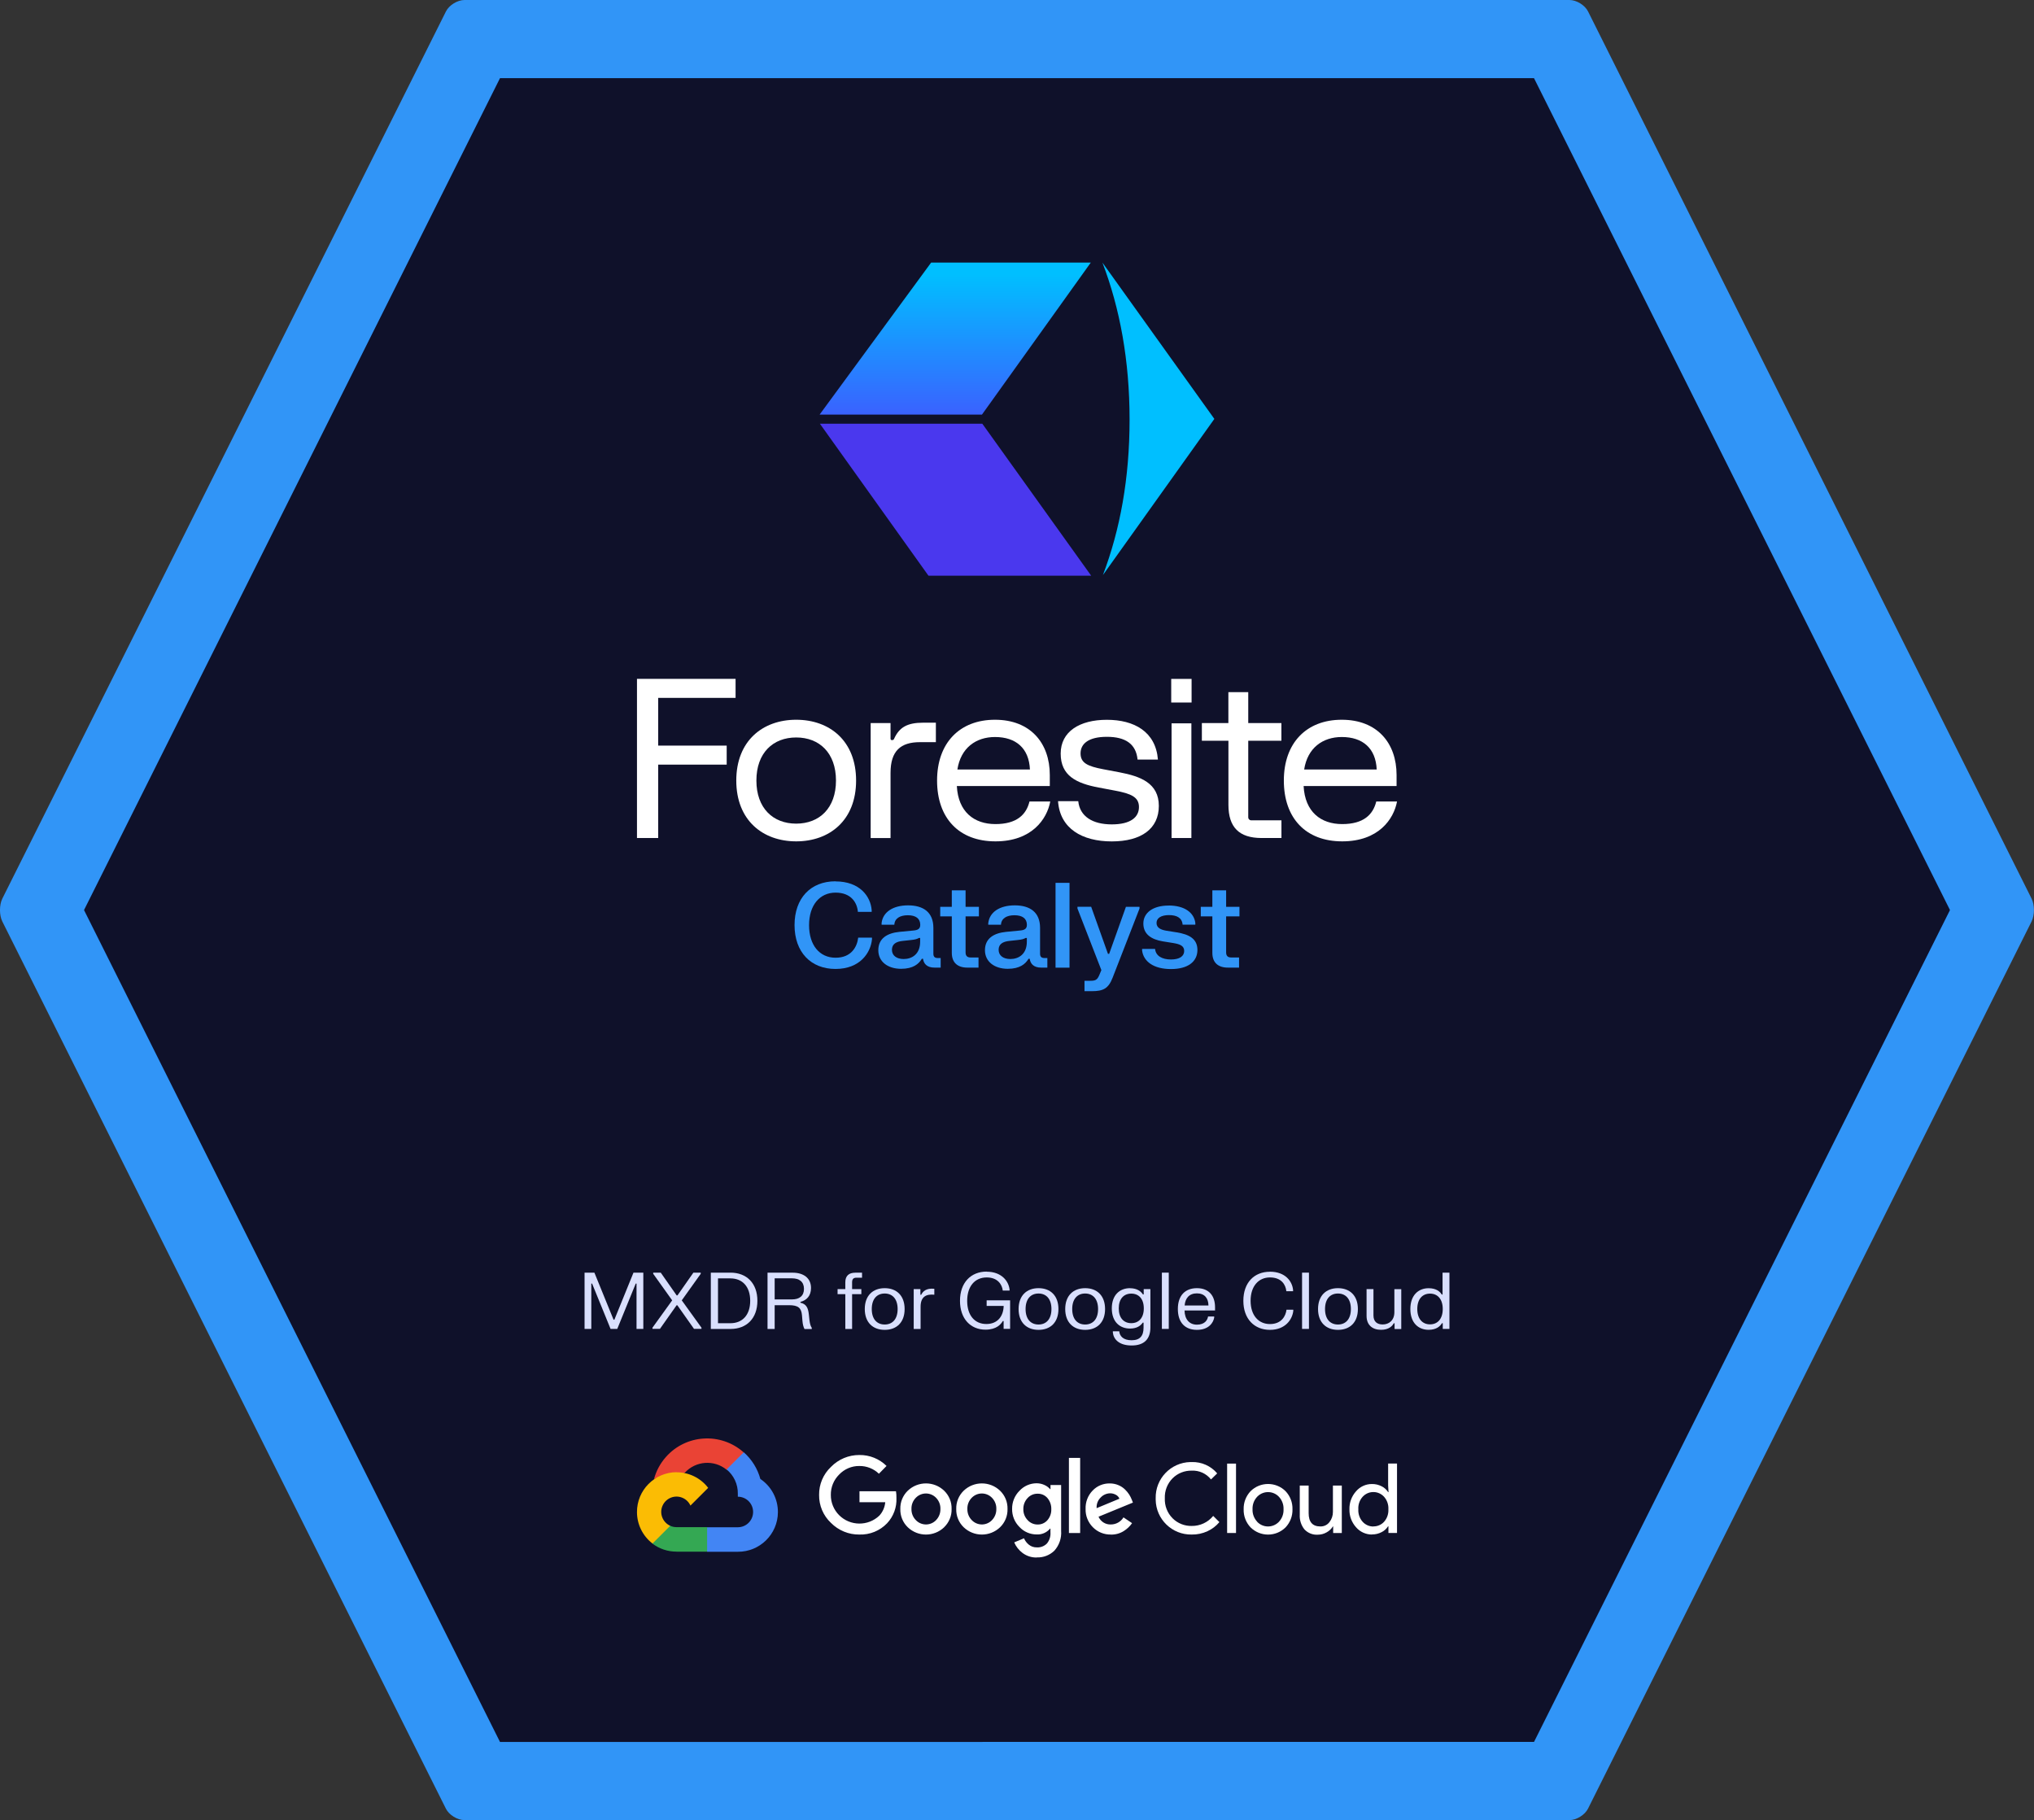
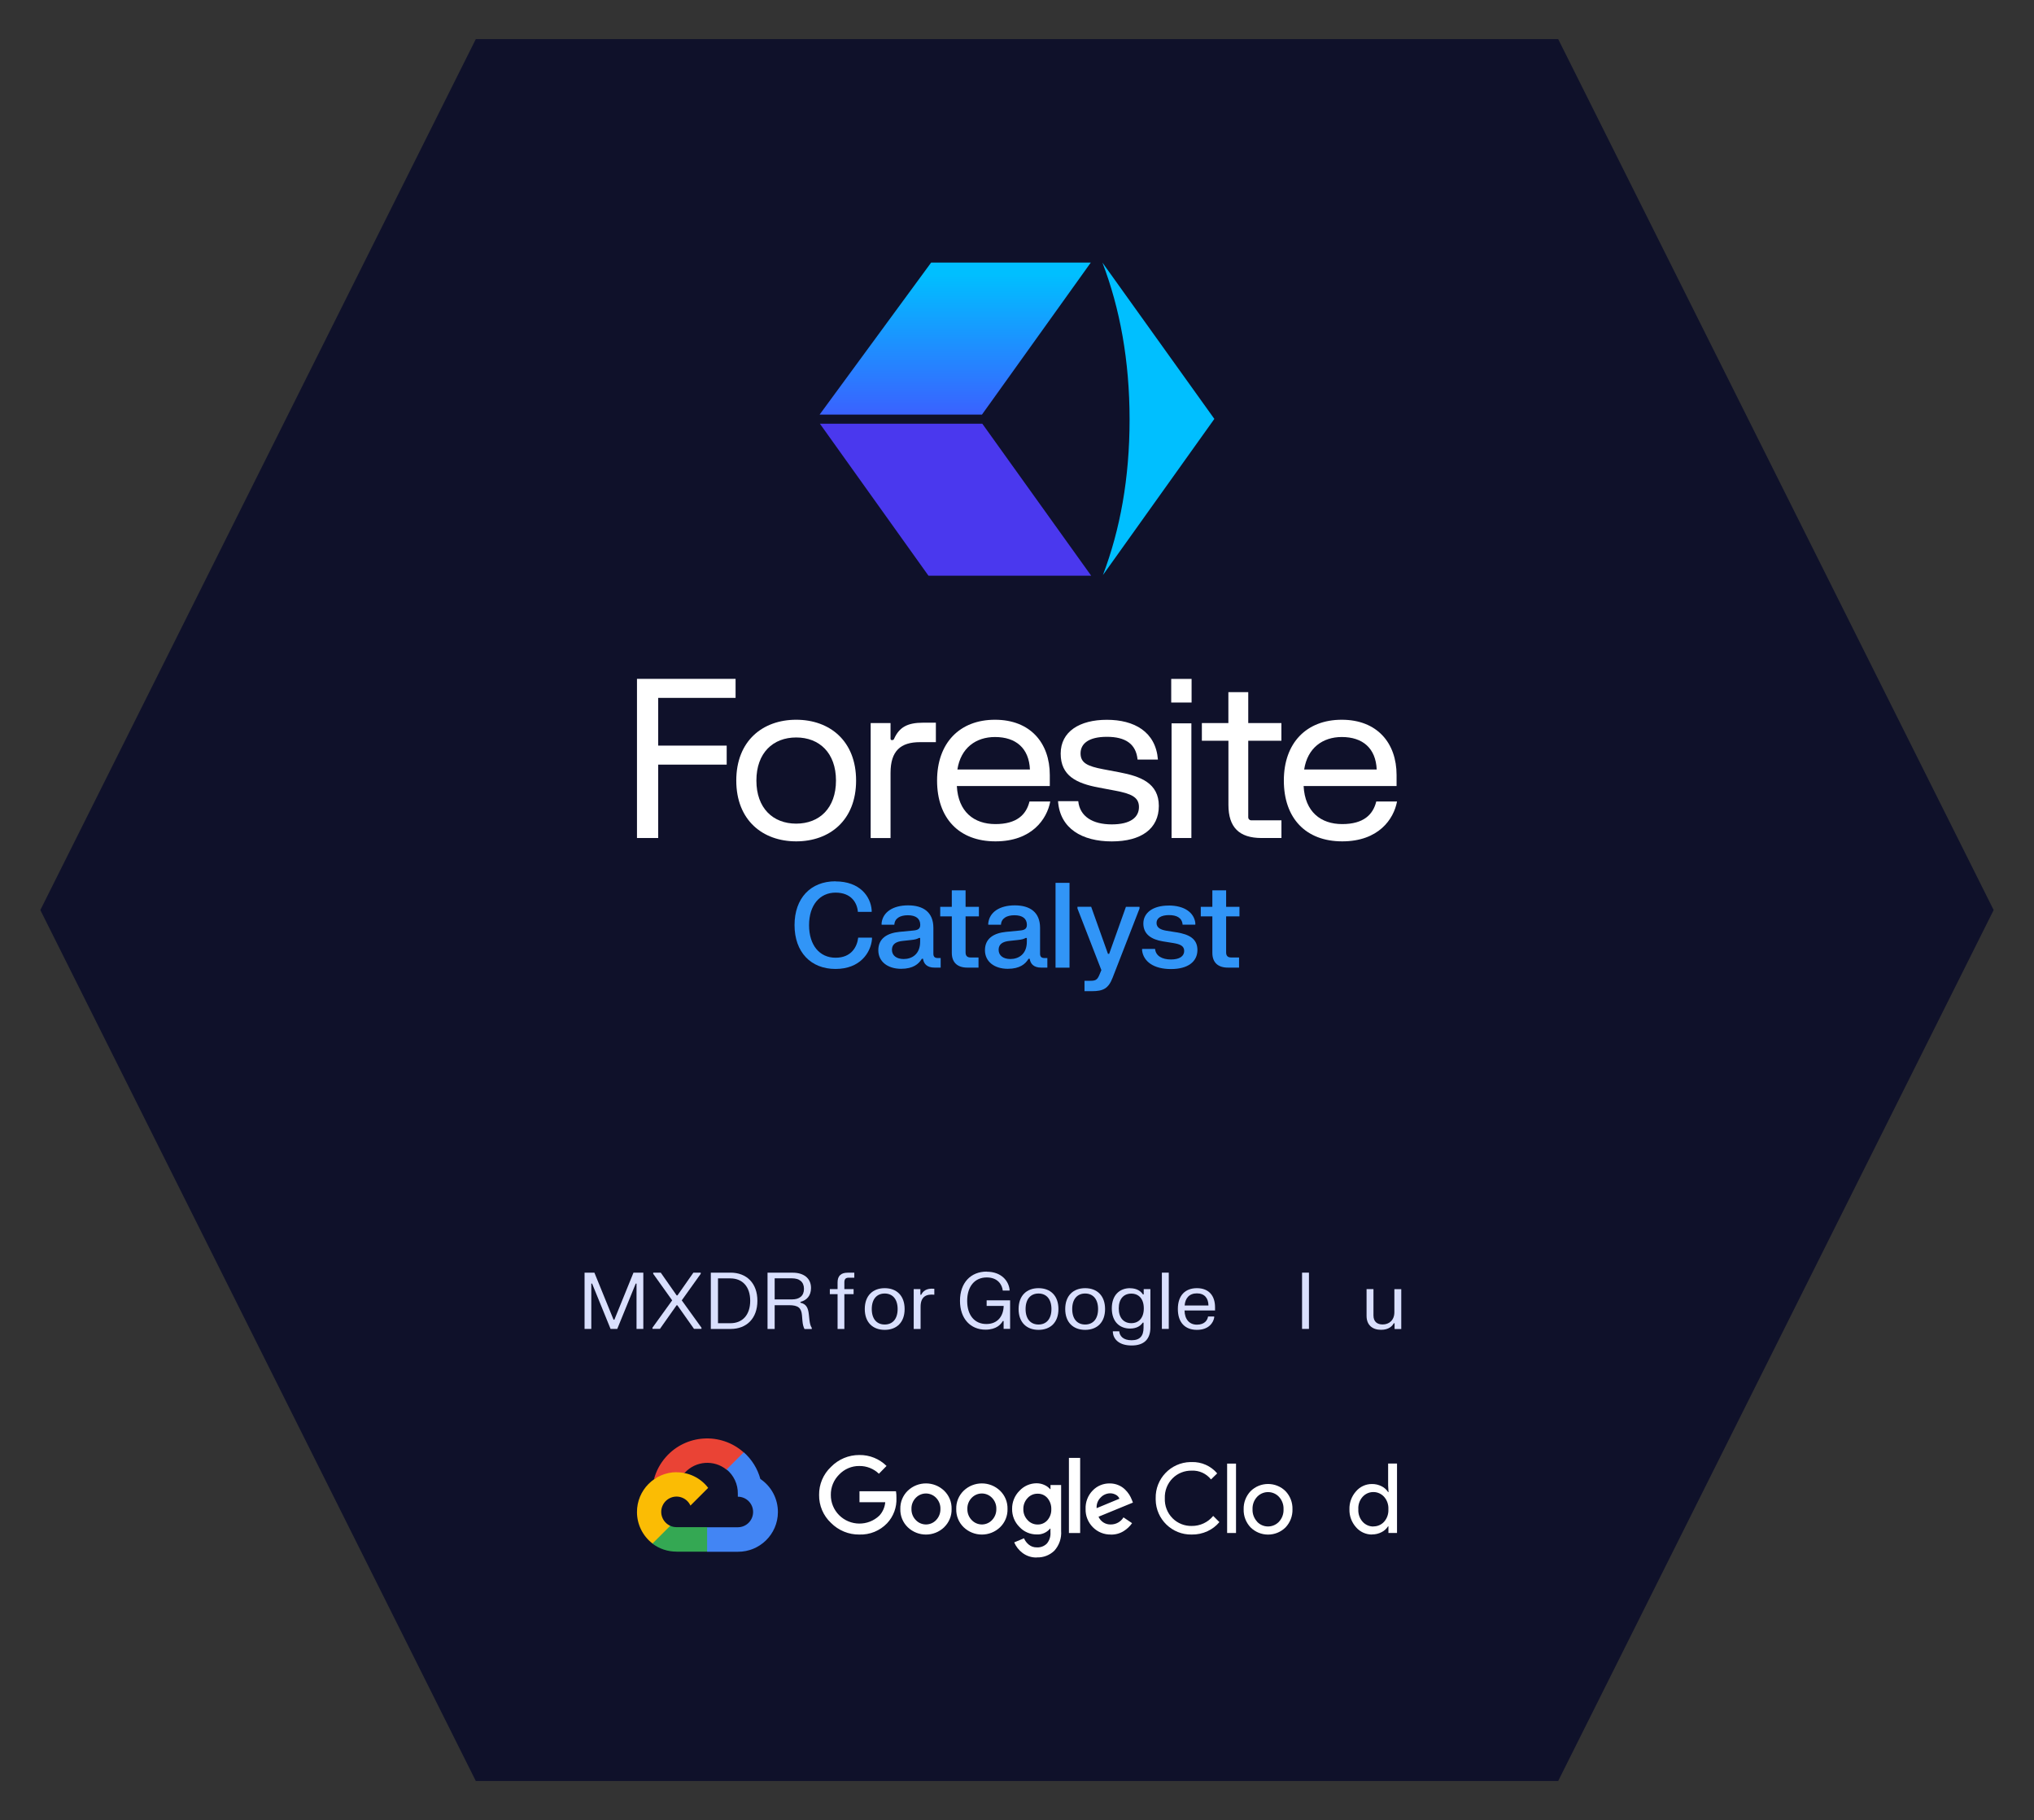
<svg xmlns="http://www.w3.org/2000/svg" id="Layer_2" data-name="Layer 2" viewBox="0 0 407.42 364.58">
  <rect x="0" y="0" width="407.42" height="364.58" fill="#333333" stroke="none" />
  <defs>
    <style>
      .cls-1 {
        fill: none;
      }

      .cls-2 {
        fill: #4285f4;
      }

      .cls-3 {
        fill: #4a38ee;
      }

      .cls-4 {
        fill: url(#linear-gradient);
      }

      .cls-5 {
        fill: #3195f7;
      }

      .cls-6 {
        fill: #34a853;
      }

      .cls-7 {
        fill: #fbbc04;
      }

      .cls-8 {
        fill: #fff;
      }

      .cls-9 {
        fill: #00bfff;
      }

      .cls-10 {
        fill: #ea4335;
      }

      .cls-11 {
        fill: #d9dffd;
      }

      .cls-12 {
        fill: #0f112a;
        fill-rule: evenodd;
      }

      .cls-13 {
        clip-path: url(#clippath);
      }
    </style>
    <clipPath id="clippath">
      <polygon class="cls-1" points="186.51 52.6 164.17 83.05 196.69 83.05 218.49 52.6 186.51 52.6" />
    </clipPath>
    <linearGradient id="linear-gradient" x1="-762.29" y1="-370.61" x2="-762.14" y2="-370.61" gradientTransform="translate(74642.45 -153051.57) rotate(-90) scale(200.89)" gradientUnits="userSpaceOnUse">
      <stop offset="0" stop-color="#4a38ee" />
      <stop offset=".07" stop-color="#3a62ff" />
      <stop offset="1" stop-color="#00bfff" />
    </linearGradient>
  </defs>
  <g id="Layer_1-2" data-name="Layer 1">
    <g>
      <g>
        <polygon class="cls-12" points="95.31 356.75 8.08 182.29 95.31 7.83 312.11 7.83 399.34 182.29 312.11 356.75 95.31 356.75" />
-         <path class="cls-5" d="M103.32,9.31h0,0M307.27,15.66l83.32,166.63-83.32,166.63H100.15L16.83,182.29,100.15,15.66h207.13M314.38,0H93.04c-1.42,0-3.09,1.04-3.72,2.3L.47,179.99c-.63,1.27-.63,3.34,0,4.6l88.84,177.69c.63,1.27,2.31,2.3,3.72,2.3h221.34c1.42,0,3.09-1.04,3.72-2.3l88.84-177.69c.63-1.27.63-3.34,0-4.6L318.1,2.3c-.63-1.27-2.31-2.3-3.72-2.3h0Z" />
      </g>
      <g>
        <g>
          <path class="cls-11" d="M119.06,254.92l3.84,9.43h.16l3.83-9.43h1.97v11.27h-1.36v-9.08h-.16l-3.7,9.08h-1.34l-3.7-9.08h-.16v9.08h-1.35v-11.27h1.97Z" />
          <path class="cls-11" d="M132.35,254.92l3.19,4.56h.16l3.19-4.56h1.47v.23l-3.8,5.32,3.95,5.48v.23h-1.5l-3.33-4.72h-.16l-3.33,4.72h-1.5v-.23l3.95-5.48-3.8-5.32v-.23h1.49Z" />
          <path class="cls-11" d="M146.32,254.92c3.26,0,5.39,2.14,5.39,5.64s-2.13,5.64-5.39,5.64h-3.94v-11.27h3.94ZM143.82,265.05h2.48c2.44,0,3.97-1.68,3.97-4.49s-1.53-4.49-3.97-4.49h-2.48v8.99Z" />
          <path class="cls-11" d="M155.17,261.42v4.78h-1.43v-11.27h5.07c2.07,0,3.64,1.03,3.64,3.06,0,1.59-.88,2.47-2.12,2.79v.16c1.19.29,1.53,1.01,1.68,2.31l.13,1.2c.09.7.2,1.12.46,1.53v.23h-1.46c-.22-.45-.34-.88-.41-1.65l-.09-1.1c-.13-1.45-.73-2.02-2.59-2.02h-2.86ZM155.17,260.28h3.49c1.42,0,2.38-.67,2.38-2.11s-.96-2.11-2.38-2.11h-3.49v4.21Z" />
-           <path class="cls-11" d="M167.77,258.22h1.55v-1.36c0-1.3.71-1.93,2-1.93h1.35v1h-1.11c-.63,0-.88.3-.88.92v1.37h1.85v1.01h-1.85v6.97h-1.36v-6.97h-1.55v-1.01Z" />
+           <path class="cls-11" d="M167.77,258.22v-1.36c0-1.3.71-1.93,2-1.93h1.35v1h-1.11c-.63,0-.88.3-.88.92v1.37h1.85v1.01h-1.85v6.97h-1.36v-6.97h-1.55v-1.01Z" />
          <path class="cls-11" d="M177.21,258.03c2.38,0,3.99,1.49,3.99,4.18s-1.61,4.17-3.99,4.17-3.99-1.49-3.99-4.17,1.61-4.18,3.99-4.18ZM177.21,265.31c1.55,0,2.59-1.08,2.59-3.1s-1.04-3.11-2.59-3.11-2.59,1.08-2.59,3.11,1.04,3.1,2.59,3.1Z" />
          <path class="cls-11" d="M184.36,258.22v1.13h.16c.34-.68.99-1.36,2.63-1.2v1.19c-1.65-.17-2.75.41-2.75,2.41v4.45h-1.38v-7.98h1.34Z" />
          <path class="cls-11" d="M197.62,254.73c3,0,4.4,1.88,4.6,3.55v.23h-1.36c-.13-1.17-.99-2.63-3.21-2.63-2.4,0-3.92,1.79-3.92,4.7s1.52,4.63,3.84,4.63,3.43-1.65,3.47-3.63h-3.41v-1.11h4.7v5.71h-1.3v-1.56h-.16c-.38.63-1.25,1.72-3.48,1.72-2.94,0-5.1-2.14-5.1-5.78s2.18-5.85,5.34-5.85Z" />
          <path class="cls-11" d="M208.02,258.03c2.38,0,3.99,1.49,3.99,4.18s-1.61,4.17-3.99,4.17-3.99-1.49-3.99-4.17,1.61-4.18,3.99-4.18ZM208.02,265.31c1.55,0,2.59-1.08,2.59-3.1s-1.04-3.11-2.59-3.11-2.59,1.08-2.59,3.11,1.04,3.1,2.59,3.1Z" />
          <path class="cls-11" d="M217.36,258.03c2.38,0,3.99,1.49,3.99,4.18s-1.61,4.17-3.99,4.17-3.99-1.49-3.99-4.17,1.61-4.18,3.99-4.18ZM217.36,265.31c1.55,0,2.59-1.08,2.59-3.1s-1.04-3.11-2.59-3.11-2.59,1.08-2.59,3.11,1.04,3.1,2.59,3.1Z" />
          <path class="cls-11" d="M226.34,258.04c1.46,0,2.23.67,2.59,1.24h.16v-1.06h1.34v7.66c0,2.31-1.21,3.63-3.75,3.63s-3.64-1.26-3.77-2.61v-.23h1.28c.08.94.78,1.79,2.47,1.79s2.4-.88,2.4-2.53v-1h-.16c-.38.57-1.13,1.19-2.55,1.19-2.06,0-3.65-1.35-3.65-4.04s1.59-4.05,3.65-4.05ZM226.6,265.04c1.5,0,2.51-1.05,2.51-2.96s-1.01-2.96-2.51-2.96-2.51,1.05-2.51,2.96,1.01,2.96,2.51,2.96Z" />
          <path class="cls-11" d="M234.11,254.92v11.27h-1.38v-11.27h1.38Z" />
          <path class="cls-11" d="M239.75,258.03c2.36,0,3.63,1.48,3.63,3.83v.64h-6.11c.03,1.75.95,2.84,2.48,2.84s2.11-.88,2.23-1.64h1.23v.23c-.17.98-1.06,2.45-3.45,2.45s-3.83-1.46-3.83-4.18,1.48-4.17,3.82-4.17ZM242.06,261.5c-.02-1.46-.78-2.43-2.32-2.43s-2.34.99-2.45,2.43h4.77Z" />
-           <path class="cls-11" d="M254.37,254.73c3.09,0,4.49,1.94,4.64,3.68v.23h-1.35c-.13-1.33-1.01-2.76-3.28-2.76s-3.88,1.74-3.88,4.67,1.59,4.67,3.88,4.67,3.16-1.59,3.31-2.87h1.36v.23c-.19,1.71-1.58,3.8-4.68,3.8s-5.32-2.17-5.32-5.82,2.18-5.82,5.32-5.82Z" />
          <path class="cls-11" d="M262.19,254.92v11.27h-1.38v-11.27h1.38Z" />
-           <path class="cls-11" d="M268,258.03c2.38,0,3.99,1.49,3.99,4.18s-1.61,4.17-3.99,4.17-3.99-1.49-3.99-4.17,1.61-4.18,3.99-4.18ZM268,265.31c1.55,0,2.59-1.08,2.59-3.1s-1.04-3.11-2.59-3.11-2.59,1.08-2.59,3.11,1.04,3.1,2.59,3.1Z" />
          <path class="cls-11" d="M279.34,266.19v-1.13h-.16c-.27.51-.94,1.31-2.55,1.31-1.74,0-2.9-.96-2.9-2.79v-5.36h1.38v5.27c0,1.25.74,1.81,1.85,1.81,1.25,0,2.34-.81,2.34-2.47v-4.6h1.38v7.98h-1.34Z" />
-           <path class="cls-11" d="M288.99,266.19v-1.14h-.16c-.37.64-1.16,1.32-2.67,1.32-2.07,0-3.66-1.41-3.66-4.16s1.59-4.17,3.66-4.17c1.51,0,2.28.67,2.63,1.26h.16v-4.38h1.38v11.27h-1.34ZM286.44,259.12c-1.52,0-2.55,1.1-2.55,3.08s1.03,3.08,2.55,3.08,2.55-1.1,2.55-3.08-1.03-3.08-2.55-3.08Z" />
        </g>
        <g>
          <path class="cls-10" d="M145.5,294.38h.86l2.45-2.45.12-1.04c-4.57-4.03-11.53-3.6-15.56.97-1.12,1.27-1.93,2.78-2.37,4.41.27-.11.58-.13.86-.05l4.91-.81s.25-.41.38-.39c2.18-2.4,5.86-2.68,8.37-.64h-.02Z" />
          <path class="cls-2" d="M152.31,296.27c-.56-2.08-1.72-3.94-3.33-5.37l-3.44,3.44c1.45,1.19,2.28,2.98,2.25,4.85v.61c1.69,0,3.06,1.37,3.06,3.06s-1.37,3.06-3.06,3.06h-6.13l-.61.62v3.68l.61.61h6.13c4.4.03,8-3.51,8.03-7.91.02-2.67-1.29-5.17-3.5-6.66Z" />
          <path class="cls-6" d="M135.51,310.81h6.13v-4.91h-6.13c-.44,0-.87-.09-1.27-.28l-.86.27-2.47,2.45-.22.86c1.39,1.05,3.08,1.61,4.81,1.6Z" />
          <path class="cls-7" d="M135.51,294.89c-4.4.03-7.95,3.62-7.92,8.02.01,2.46,1.16,4.77,3.11,6.27l3.55-3.55c-1.54-.7-2.23-2.51-1.53-4.05s2.51-2.23,4.05-1.53c.68.31,1.22.85,1.53,1.53l3.55-3.55c-1.51-1.98-3.86-3.13-6.35-3.12Z" />
          <path class="cls-8" d="M172.13,307.38c-2.13.03-4.18-.82-5.68-2.33-1.55-1.45-2.41-3.49-2.38-5.61-.03-2.12.84-4.16,2.38-5.61,1.49-1.53,3.54-2.39,5.68-2.38,2.04-.03,4,.76,5.45,2.19l-1.53,1.56c-1.05-1.01-2.46-1.57-3.92-1.55-1.53-.02-3,.61-4.05,1.72-1.09,1.08-1.69,2.56-1.66,4.09-.01,1.51.59,2.97,1.66,4.04,2.22,2.21,5.79,2.25,8.06.09.68-.74,1.09-1.68,1.18-2.68h-5.16v-2.2h7.31c.07.44.1.89.09,1.34.09,1.88-.59,3.71-1.88,5.08-1.44,1.5-3.45,2.32-5.53,2.25ZM189.12,305.92c-2.04,1.95-5.25,1.95-7.29,0-.99-.96-1.53-2.28-1.49-3.66-.04-1.37.5-2.7,1.49-3.66,2.04-1.95,5.25-1.95,7.29,0,.99.96,1.53,2.28,1.49,3.66.04,1.38-.51,2.7-1.5,3.66h0ZM183.44,304.48c1.05,1.12,2.82,1.18,3.94.13.04-.04.09-.08.13-.13.57-.59.88-1.39.86-2.22.03-.83-.28-1.63-.86-2.23-1.08-1.13-2.87-1.17-4-.08-.03.03-.06.06-.08.08-.58.6-.89,1.4-.86,2.23-.02.83.29,1.63.87,2.22h0ZM200.32,305.92c-2.04,1.95-5.25,1.95-7.29,0-.99-.96-1.53-2.28-1.49-3.66-.04-1.37.5-2.7,1.49-3.66,2.04-1.95,5.25-1.95,7.29,0,.99.96,1.53,2.28,1.49,3.66.04,1.37-.5,2.7-1.49,3.66ZM194.64,304.48c1.05,1.12,2.82,1.18,3.94.13.04-.04.09-.08.13-.13.57-.59.88-1.39.86-2.22.03-.83-.28-1.63-.86-2.23-1.08-1.13-2.87-1.17-4-.08-.03.03-.06.06-.08.08-.58.6-.89,1.4-.86,2.23-.02.83.29,1.63.87,2.22h0ZM207.69,311.98c-1.03.03-2.04-.29-2.87-.91-.73-.55-1.31-1.28-1.67-2.12l1.96-.82c.21.5.55.94.97,1.28.45.37,1.03.56,1.61.54.75.05,1.48-.24,2.01-.77.52-.63.77-1.43.71-2.24v-.74h-.08c-.67.79-1.66,1.22-2.69,1.16-1.31,0-2.56-.54-3.44-1.5-.96-.95-1.49-2.25-1.47-3.61-.02-1.36.51-2.67,1.47-3.63.89-.96,2.13-1.51,3.44-1.51.55,0,1.09.12,1.58.35.43.19.81.47,1.12.82h.08v-.82h2.13v9.17c.11,1.47-.38,2.91-1.37,4-.94.9-2.2,1.38-3.5,1.33ZM207.85,305.37c.74.02,1.46-.3,1.95-.86.53-.61.81-1.4.78-2.2.03-.82-.25-1.62-.78-2.25-.49-.56-1.2-.88-1.95-.86-.76-.02-1.5.3-2.01.86-.57.6-.88,1.4-.86,2.23-.02.82.29,1.61.86,2.2.51.57,1.25.89,2.01.88ZM216.36,292.03v15.05h-2.25v-15.05h2.25ZM222.52,307.38c-1.36.03-2.67-.5-3.62-1.47-.96-.97-1.49-2.29-1.45-3.65-.05-1.37.45-2.7,1.4-3.68.89-.94,2.14-1.46,3.44-1.44.59,0,1.18.11,1.72.34.49.2.94.49,1.32.86.33.31.61.66.86,1.04.2.32.37.66.51,1.01l.23.59-6.89,2.83c.43.98,1.41,1.6,2.48,1.55,1.03,0,1.99-.54,2.52-1.42l1.72,1.16c-.44.63-1,1.16-1.65,1.57-.77.49-1.68.74-2.59.72ZM219.65,302.1l4.58-1.9c-.14-.34-.39-.61-.71-.78-.36-.2-.77-.31-1.18-.3-.7.02-1.37.31-1.85.82-.59.56-.89,1.36-.83,2.17Z" />
          <path class="cls-8" d="M238.7,307.38c-3.92.07-7.15-3.05-7.21-6.97,0-.1,0-.19,0-.29-.09-3.92,3.01-7.16,6.93-7.26.1,0,.19,0,.29,0,1.96-.06,3.84.78,5.1,2.27l-1.24,1.21c-.93-1.17-2.36-1.83-3.86-1.76-1.43-.03-2.82.52-3.83,1.53-1.06,1.06-1.62,2.52-1.56,4.01-.06,1.5.5,2.95,1.56,4.01,1.01,1.01,2.4,1.56,3.83,1.53,1.67.02,3.25-.72,4.3-2.01l1.24,1.24c-.65.78-1.46,1.4-2.38,1.82-.99.46-2.07.69-3.17.67Z" />
          <path class="cls-8" d="M247.58,307.07h-1.78v-13.9h1.78v13.9Z" />
          <path class="cls-8" d="M250.49,298.7c1.94-1.93,5.08-1.93,7.02,0,.92.97,1.42,2.27,1.38,3.62.04,1.34-.46,2.64-1.38,3.62-1.94,1.93-5.08,1.93-7.02,0-.92-.97-1.42-2.27-1.38-3.62-.04-1.34.46-2.64,1.38-3.62ZM251.81,304.82c1.14,1.21,3.04,1.26,4.25.12.04-.04.08-.08.12-.12.63-.68.96-1.57.92-2.5.04-.92-.29-1.82-.92-2.5-1.14-1.21-3.04-1.26-4.25-.12-.04.04-.08.08-.12.12-.63.68-.96,1.57-.92,2.5-.04.92.3,1.82.93,2.49h0Z" />
-           <path class="cls-8" d="M268.76,307.07h-1.72v-1.32h-.05c-.31.5-.74.91-1.26,1.19-.54.31-1.14.47-1.76.47-1.02.07-2.01-.33-2.7-1.08-.65-.82-.98-1.86-.92-2.91v-5.85h1.78v5.53c0,1.77.78,2.66,2.35,2.66.71.02,1.38-.3,1.81-.86.46-.59.71-1.31.7-2.06v-5.27h1.78v9.5Z" />
          <path class="cls-8" d="M274.81,307.38c-1.22,0-2.39-.53-3.18-1.45-.89-.99-1.37-2.28-1.33-3.61-.04-1.33.44-2.62,1.33-3.61.8-.93,1.96-1.46,3.18-1.45.68-.01,1.35.15,1.95.46.53.26.97.67,1.29,1.16h.08l-.08-1.32v-4.4h1.78v13.9h-1.72v-1.32h-.08c-.32.5-.76.9-1.29,1.16-.59.31-1.26.47-1.93.46ZM275.1,305.75c.81.01,1.6-.33,2.14-.93.61-.69.91-1.59.86-2.5.05-.92-.26-1.82-.86-2.5-1.08-1.19-2.92-1.28-4.11-.19-.07.06-.13.13-.19.19-.61.68-.92,1.58-.86,2.5-.06.91.25,1.81.86,2.5.55.61,1.34.96,2.16.95Z" />
        </g>
        <g>
          <g>
            <path class="cls-8" d="M127.59,167.86v-31.88h19.75v3.81h-15.5v9.56h13.72v3.81h-13.72v14.7h-4.25Z" />
            <path class="cls-8" d="M171.48,156.35c0,7.97-5.31,12.18-12,12.18s-12-4.21-12-12.18,5.31-12.18,12-12.18,12,4.21,12,12.18ZM151.51,156.35c0,5.53,3.32,8.63,7.97,8.63s7.97-3.1,7.97-8.63-3.32-8.63-7.97-8.63-7.97,3.1-7.97,8.63Z" />
            <path class="cls-8" d="M174.4,167.86v-23.02h3.98v3.1c0,.22.09.31.31.31.27,0,.35-.13.44-.35,1.02-2.21,2.61-3.14,5.76-3.14h2.57v3.9h-3.19c-3.85,0-5.89,1.73-5.89,6.15v13.06h-3.98Z" />
            <path class="cls-8" d="M210.37,160.56c-.66,3.5-3.67,7.97-10.98,7.97s-11.69-4.65-11.69-12.18,4.52-12.18,11.6-12.18,10.98,4.65,10.98,11.07v2.21h-18.62c.27,5.18,3.45,7.62,7.73,7.62s6.18-1.9,6.82-4.52h4.16ZM191.78,154.14h14.52c-.18-4.25-2.79-6.51-7-6.51-3.81,0-6.86,2.17-7.53,6.51Z" />
            <path class="cls-8" d="M231.93,152.15h-4.07c-.31-3.14-2.43-4.56-6.15-4.56s-5.27,1.42-5.27,3.32,1.37,2.57,4.52,3.17l3.28.62c4.21.8,7.88,2.17,7.88,6.73s-3.5,7.11-9.43,7.11-10.38-2.57-10.76-8.06h4.05c.31,3.05,2.86,4.65,6.71,4.65s5.45-1.48,5.45-3.48-1.59-2.68-4.78-3.28l-3.28-.62c-4.49-.84-7.62-2.37-7.62-6.8s3.81-6.77,9.25-6.77,9.78,2.35,10.23,7.97Z" />
            <path class="cls-8" d="M240.74,148.38v-3.54h5.31v-6.2h3.98v6.2h6.64v3.54h-6.64v15.27c0,.22.04.35.18.49.13.13.27.18.49.18h5.98v3.54h-3.98c-4.49,0-6.64-2.15-6.64-6.64v-12.84h-5.31Z" />
            <path class="cls-8" d="M279.83,160.56c-.66,3.5-3.67,7.97-10.98,7.97s-11.69-4.65-11.69-12.18,4.52-12.18,11.6-12.18,10.98,4.65,10.98,11.07v2.21h-18.62c.27,5.18,3.45,7.62,7.73,7.62s6.18-1.9,6.82-4.52h4.16ZM261.24,154.14h14.52c-.18-4.25-2.79-6.51-7-6.51-3.81,0-6.86,2.17-7.53,6.51Z" />
            <path class="cls-8" d="M234.6,135.99h4.08v4.73h-4.08v-4.73ZM234.67,144.89h3.97v22.97h-3.97v-22.97Z" />
          </g>
          <g>
            <path class="cls-5" d="M167.35,176.55c4.9,0,7.05,3.04,7.25,5.76v.35h-2.76c-.14-1.8-1.31-3.86-4.47-3.86s-5.31,2.5-5.31,6.52,2.11,6.52,5.31,6.52,4.32-2.23,4.53-4.02h2.76v.35c-.27,2.68-2.38,5.92-7.31,5.92s-8.2-3.37-8.2-8.78,3.23-8.78,8.2-8.78" />
            <path class="cls-5" d="M176.59,184.87c.26-2.16,2.26-3.52,5.3-3.52s5.07,1.36,5.07,4.51v5.18c0,.58.27.86.86.86h.6v1.92h-1.24c-1.51,0-2.17-.79-2.29-1.77h-.24c-.61,1.04-1.75,2.01-4.16,2.01-2.68,0-4.56-1.45-4.56-3.72,0-2.43,1.86-3.44,4.22-3.68l2.8-.27c.91-.08,1.38-.34,1.38-1.14,0-1.26-.9-1.92-2.49-1.92s-2.64.65-2.7,1.9h-2.55v-.35ZM181.02,192.1c1.58,0,3.29-.91,3.29-3.47v-.75h-.24c-.37.21-.74.33-1.66.42l-1.57.17c-1.33.13-2.18.63-2.18,1.78s.92,1.85,2.36,1.85" />
            <path class="cls-5" d="M190.65,181.64v-3.3h2.76v3.3h2.67v1.92h-2.67v7.23c0,.65.32,1,1,1h1.59v2.03h-2.24c-1.96,0-3.11-1.01-3.11-2.95v-7.31h-2.32v-1.92h2.32Z" />
            <path class="cls-5" d="M197.96,184.87c.26-2.16,2.26-3.52,5.3-3.52s5.07,1.36,5.07,4.51v5.18c0,.58.27.86.86.86h.6v1.92h-1.24c-1.51,0-2.17-.79-2.29-1.77h-.24c-.61,1.04-1.75,2.01-4.16,2.01-2.68,0-4.57-1.45-4.57-3.72,0-2.43,1.86-3.44,4.22-3.68l2.8-.27c.91-.08,1.38-.34,1.38-1.14,0-1.26-.9-1.92-2.49-1.92s-2.64.65-2.7,1.9h-2.55v-.35ZM202.39,192.1c1.58,0,3.29-.91,3.29-3.47v-.75h-.24c-.37.21-.74.33-1.66.42l-1.57.17c-1.33.13-2.18.63-2.18,1.78s.92,1.85,2.36,1.85" />
            <rect class="cls-5" x="211.43" y="176.84" width="2.8" height="16.99" />
            <path class="cls-5" d="M218.57,181.64l3.36,9.42h.24l3.36-9.42h2.72v.35l-5.39,13.86c-.84,2.17-1.89,2.69-4.16,2.69h-1.47v-2.08h1.11c1.1,0,1.43-.18,1.83-1.09l.44-1.05-4.79-12.34v-.35h2.76Z" />
            <path class="cls-5" d="M234.09,181.38c3.18,0,5.08,1.43,5.34,3.49v.35h-2.55c-.09-1.34-1.14-1.92-2.72-1.92s-2.5.59-2.5,1.57.85,1.36,1.92,1.55l2.13.34c2.44.4,4.14,1.25,4.14,3.53s-1.83,3.82-5.3,3.82-5.48-1.51-5.78-3.69v-.35h2.6c.13,1.43,1.44,2.12,3.18,2.12s2.65-.67,2.65-1.71-.87-1.36-2.17-1.58l-2.12-.34c-2.29-.38-3.89-1.43-3.89-3.57s1.9-3.6,5.06-3.6" />
            <path class="cls-5" d="M242.84,181.64v-3.3h2.76v3.3h2.67v1.92h-2.67v7.23c0,.65.32,1,1,1h1.59v2.03h-2.24c-1.96,0-3.11-1.01-3.11-2.95v-7.31h-2.32v-1.92h2.32Z" />
          </g>
        </g>
        <g>
          <polygon class="cls-3" points="218.57 115.32 196.76 84.87 164.23 84.87 185.98 115.32 218.57 115.32" />
          <g class="cls-13">
            <rect class="cls-4" x="164.17" y="52.6" width="54.32" height="30.45" />
          </g>
          <path class="cls-9" d="M220.92,115.19l22.32-31.28-22.42-31.31h0c3.51,9.17,5.44,19.65,5.44,31.43s-1.89,22.06-5.34,31.16" />
        </g>
      </g>
    </g>
  </g>
</svg>